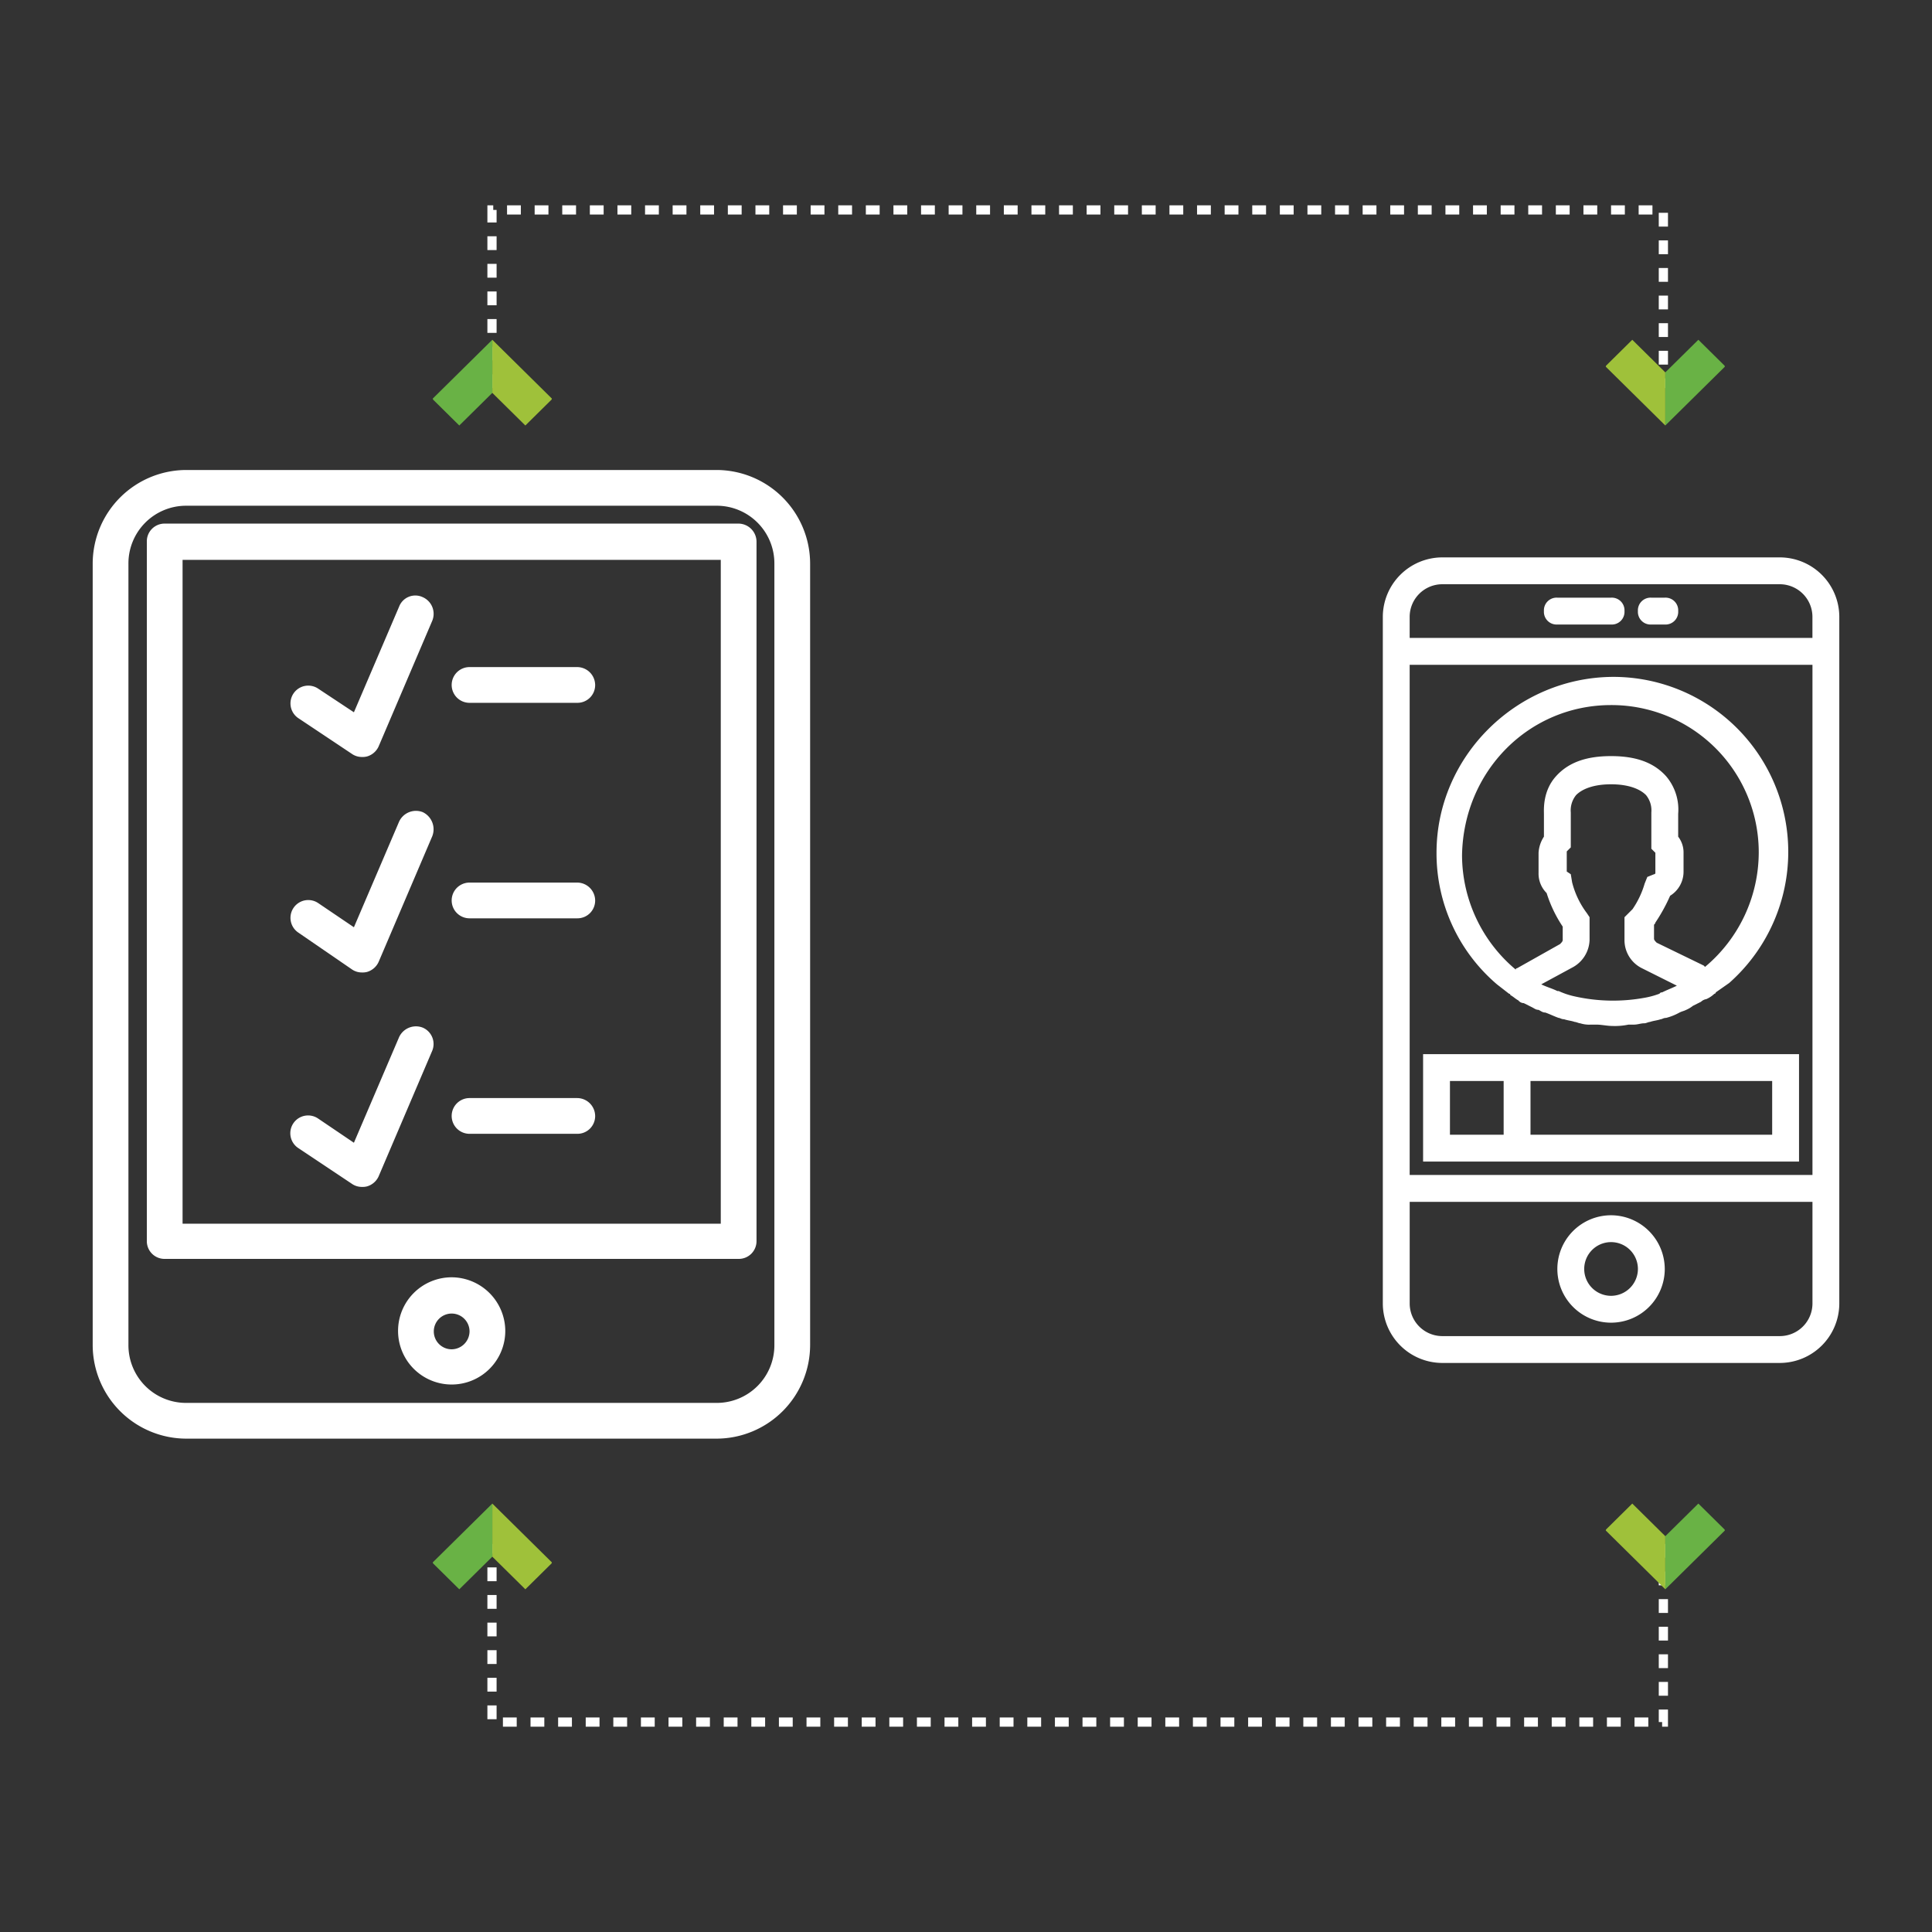
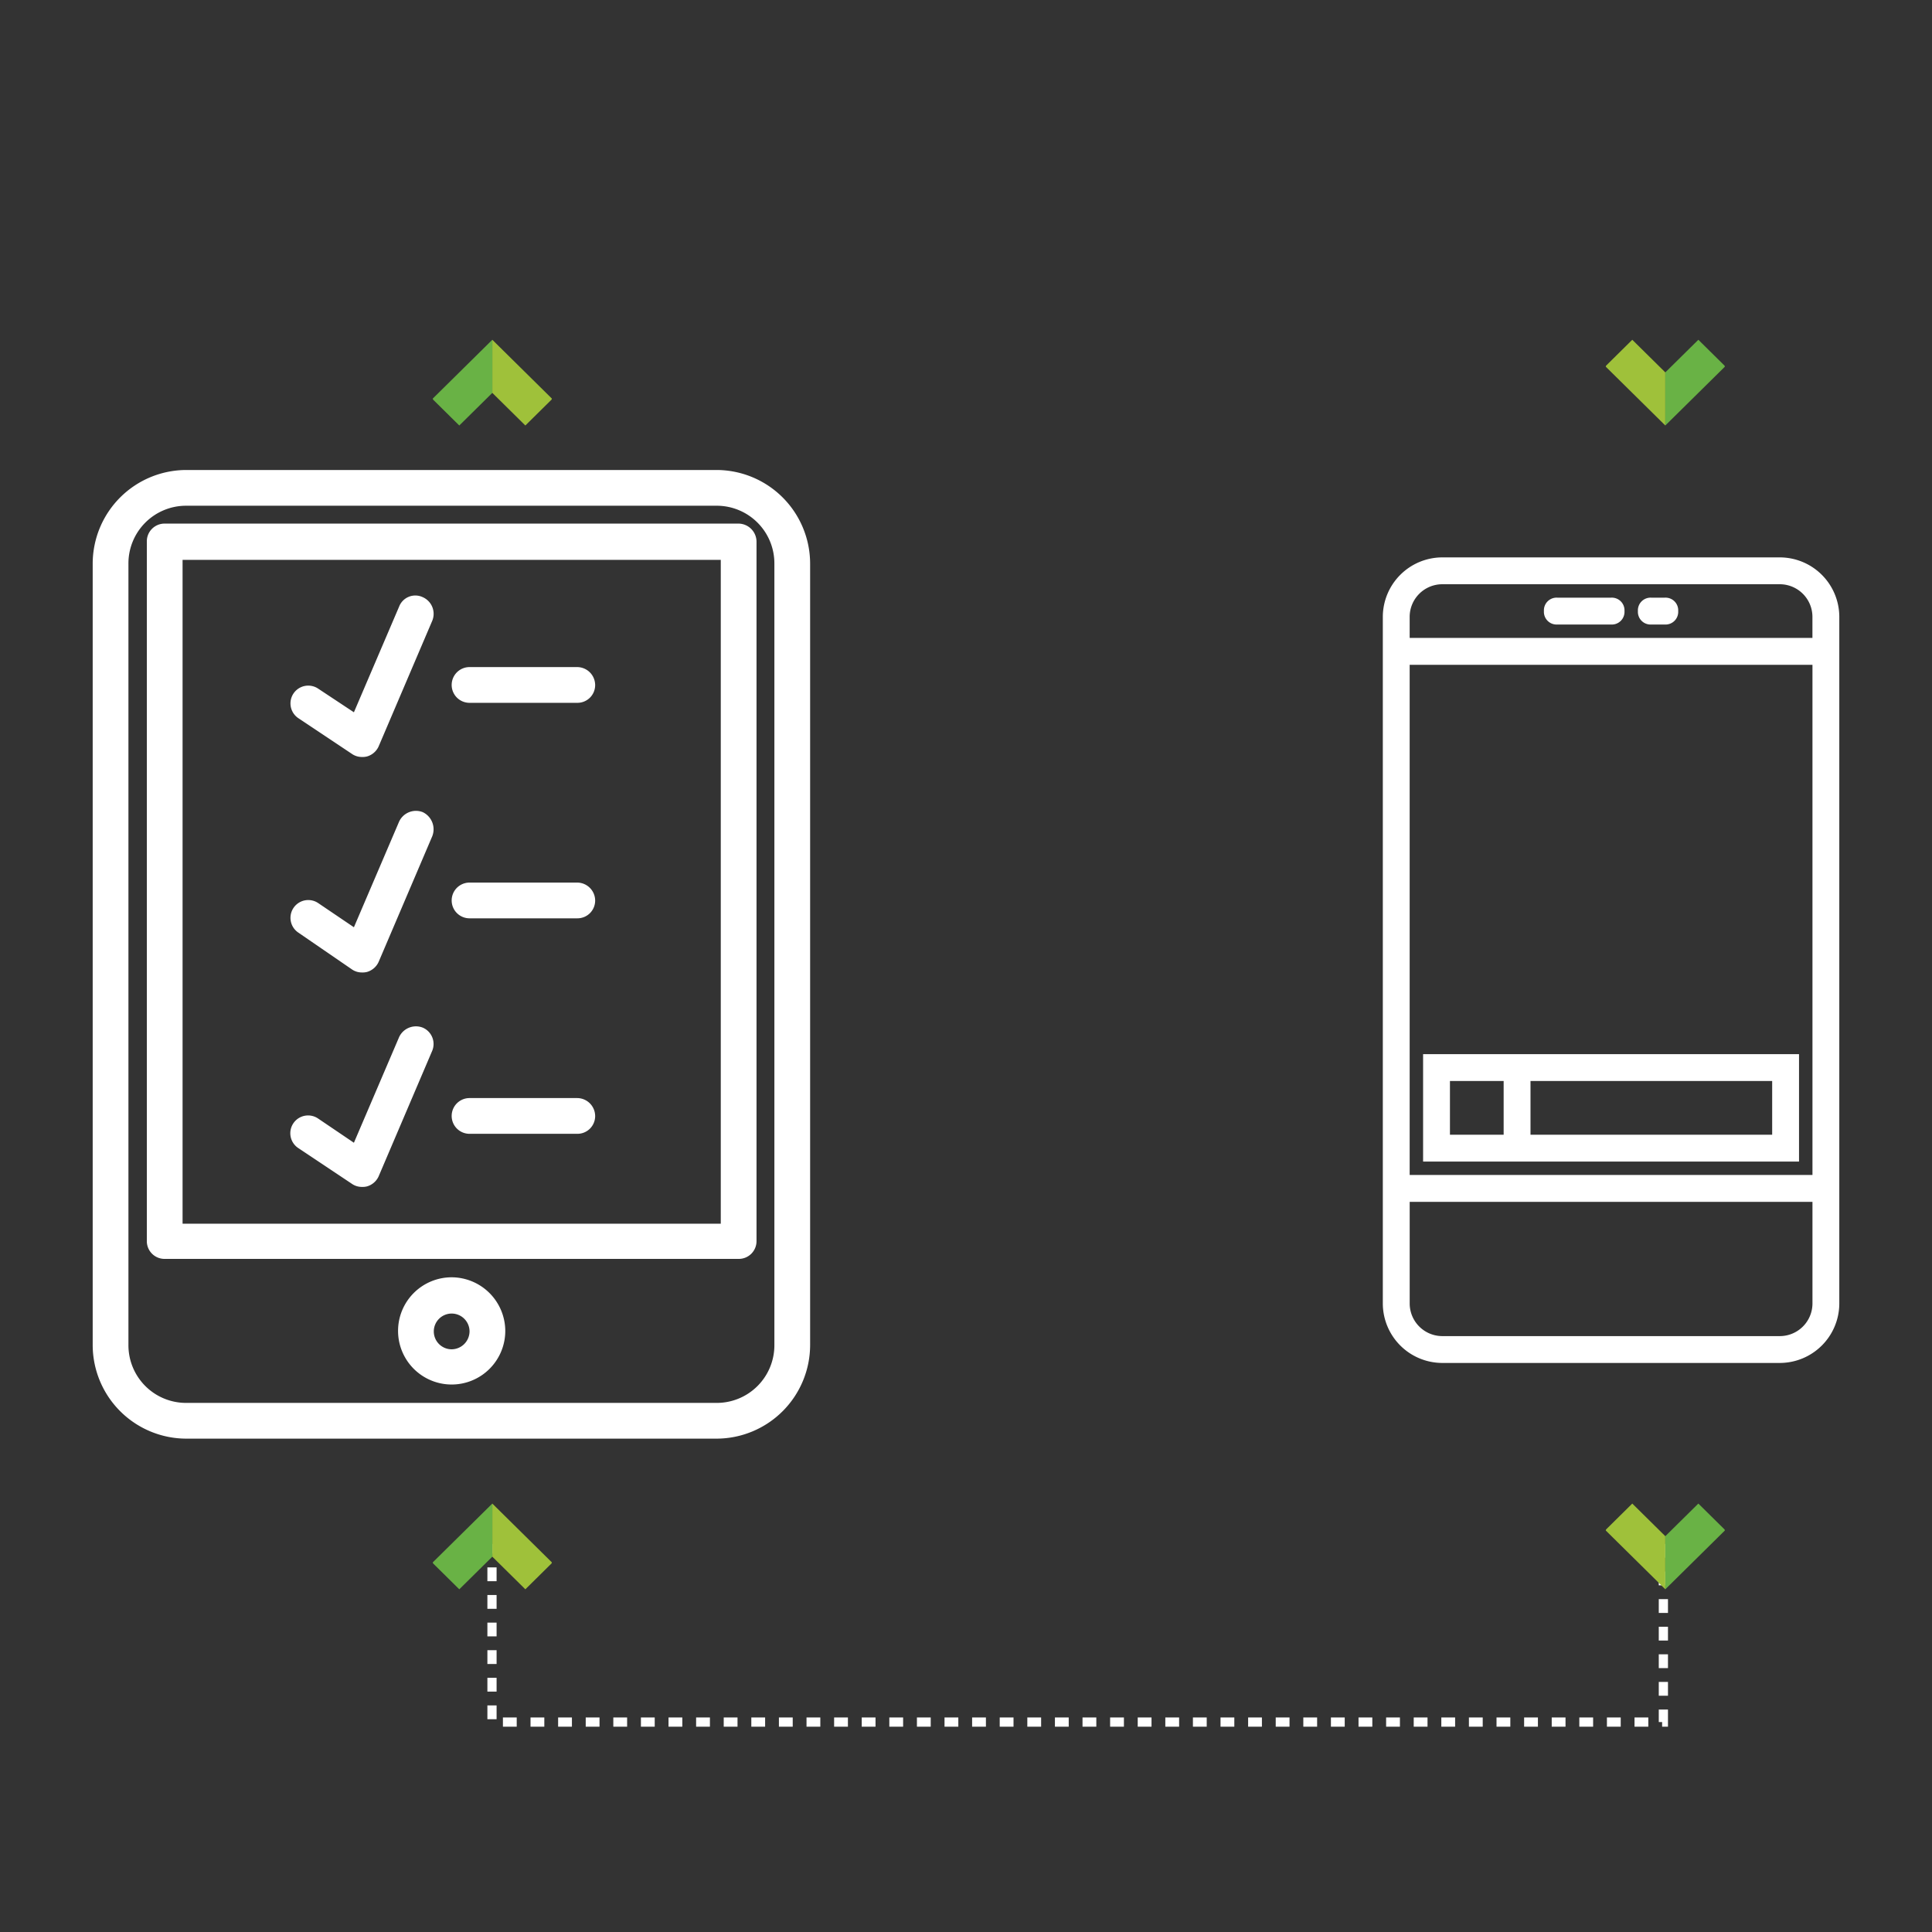
<svg xmlns="http://www.w3.org/2000/svg" xmlns:ns1="http://sodipodi.sourceforge.net/DTD/sodipodi-0.dtd" xmlns:ns2="http://www.inkscape.org/namespaces/inkscape" viewBox="0 0 420 420" version="1.1" id="svg69" ns1:docname="imagen-conecta.svg" width="420" height="420" ns2:version="0.92.3 (2405546, 2018-03-11)">
  <rect x="0" y="0" width="420" height="420" fill="#333333" stroke="none" />
  <ns1:namedview pagecolor="#ffffff" bordercolor="#666666" borderopacity="1" objecttolerance="10" gridtolerance="10" guidetolerance="10" ns2:pageopacity="0" ns2:pageshadow="2" ns2:window-width="1600" ns2:window-height="878" id="namedview71" showgrid="false" ns2:zoom="0.67816092" ns2:cx="336.39302" ns2:cy="239.6017" ns2:window-x="-8" ns2:window-y="-8" ns2:window-maximized="1" ns2:current-layer="svg69" />
  <defs id="defs6">
    <style id="style2">

            .cls-1,.cls-7{fill:#fff}.cls-1{stroke:#707070}.cls-2{clip-path:url(#clip-path)}.cls-3{fill:none;stroke:#fff;stroke-width:2px;stroke-dasharray:3}.cls-4{fill:rgba(0,0,0,0)}.cls-5{fill:#9fc13a}.cls-6{fill:#69b245}

        </style>
    <clipPath id="clip-path">
      <path id="Rectangle_597" d="M 0,0 H 419 V 348 H 0 Z" class="cls-1" data-name="Rectangle 597" transform="translate(-4515,4765)" ns2:connector-curvature="0" style="fill:#ffffff;stroke:#707070" />
    </clipPath>
  </defs>
  <g id="imagen_conecta" class="cls-2" data-name="imagen conecta" transform="translate(4515.151,-4729.363)" clip-path="url(#clip-path)">
    <g id="imagen-conecta" transform="translate(12.462,1.535)">
      <g id="lineas-1">
-         <path id="Path_5" d="m -4420.658,4812.191 v -38.727 h 254.648 v 38.727" class="cls-3" data-name="Path 5" ns2:connector-curvature="0" style="fill:none;stroke:#ffffff;stroke-width:2px;stroke-dasharray:3" />
        <g id="bullet-01" transform="translate(-4433.529,4819.691)">
          <path id="bullet-01_background" d="M 0,0 H 25.885 V 18.637 H 0 Z" class="cls-4" data-name="bullet-01 background" transform="translate(0,-18)" ns2:connector-curvature="0" />
          <g id="Page_1" data-name="Page 1" transform="translate(0,-18)">
            <path id="Fill_1" d="M 7.181,0.637 0,-6.454 V -18 l 12.942,12.779 -0.045,0.212 z" class="cls-5" data-name="Fill 1" transform="translate(12.942,18)" ns2:connector-curvature="0" style="fill:#9fc13a" />
            <path id="Fill_2" d="M 5.761,0.637 0.045,-5.009 0,-5.221 12.942,-18 v 11.546 z" class="cls-6" data-name="Fill 2" transform="translate(0,18)" ns2:connector-curvature="0" style="fill:#69b245" />
          </g>
        </g>
        <g id="bullet-01-2" data-name="bullet-01" transform="rotate(180,-2076.323,2401.164)">
          <path id="bullet-01_background-2" d="M 0,0 H 25.885 V 18.637 H 0 Z" class="cls-4" data-name="bullet-01 background" transform="translate(0,-18)" ns2:connector-curvature="0" />
          <g id="Page_1-2" data-name="Page 1" transform="translate(0,-18)">
            <path id="Fill_1-2" d="M 7.181,0.637 0,-6.454 V -18 l 12.942,12.779 -0.045,0.212 z" class="cls-5" data-name="Fill 1" transform="translate(12.942,18)" ns2:connector-curvature="0" style="fill:#9fc13a" />
            <path id="Fill_2-2" d="M 5.761,0.637 0.045,-5.009 0,-5.221 12.942,-18 v 11.546 z" class="cls-6" data-name="Fill 2" transform="translate(0,18)" ns2:connector-curvature="0" style="fill:#69b245" />
          </g>
        </g>
      </g>
      <g id="lineas-2">
        <path id="Path_6" d="m -4420.658,4812.191 v -38.727 h 254.648 v 38.727" class="cls-3" data-name="Path 6" transform="rotate(180,-4293.334,4937.828)" ns2:connector-curvature="0" style="fill:none;stroke:#ffffff;stroke-width:2px;stroke-dasharray:3" />
        <g id="bullet-01-3" data-name="bullet-01" transform="translate(-4433.529,5072.691)">
          <path id="bullet-01_background-3" d="M 0,0 H 25.885 V 18.637 H 0 Z" class="cls-4" data-name="bullet-01 background" transform="translate(0,-18)" ns2:connector-curvature="0" />
          <g id="Page_1-3" data-name="Page 1" transform="translate(0,-18)">
            <path id="Fill_1-3" d="M 7.181,0.637 0,-6.454 V -18 l 12.942,12.779 -0.045,0.212 z" class="cls-5" data-name="Fill 1" transform="translate(12.942,18)" ns2:connector-curvature="0" style="fill:#9fc13a" />
            <path id="Fill_2-3" d="M 5.761,0.637 0.045,-5.009 0,-5.221 12.942,-18 v 11.546 z" class="cls-6" data-name="Fill 2" transform="translate(0,18)" ns2:connector-curvature="0" style="fill:#69b245" />
          </g>
        </g>
        <g id="bullet-01-4" data-name="bullet-01" transform="rotate(180,-2076.323,2527.664)">
-           <path id="bullet-01_background-4" d="M 0,0 H 25.885 V 18.637 H 0 Z" class="cls-4" data-name="bullet-01 background" transform="translate(0,-18)" ns2:connector-curvature="0" />
          <g id="Page_1-4" data-name="Page 1" transform="translate(0,-18)">
            <path id="Fill_1-4" d="M 7.181,0.637 0,-6.454 V -18 l 12.942,12.779 -0.045,0.212 z" class="cls-5" data-name="Fill 1" transform="translate(12.942,18)" ns2:connector-curvature="0" style="fill:#9fc13a" />
            <path id="Fill_2-4" d="M 5.761,0.637 0.045,-5.009 0,-5.221 12.942,-18 v 11.546 z" class="cls-6" data-name="Fill 2" transform="translate(0,18)" ns2:connector-curvature="0" style="fill:#69b245" />
          </g>
        </g>
      </g>
      <g id="cel" transform="translate(-4227,4849)">
        <path id="Path_157" d="M 86.393,0 H 12.842 A 12.956,12.956 0 0 0 0,12.842 v 149.437 a 12.956,12.956 0 0 0 12.842,12.842 H 86.393 A 12.956,12.956 0 0 0 99.235,162.279 V 12.842 A 12.956,12.956 0 0 0 86.393,0 Z M 5.837,23.349 H 93.4 V 134.26 H 5.837 Z m 7,-17.512 h 73.556 a 7.1,7.1 0 0 1 7,7 v 4.67 H 5.837 v -4.67 a 7.1,7.1 0 0 1 7.005,-7 z M 86.393,169.284 H 12.842 a 7.1,7.1 0 0 1 -7,-7 V 140.1 H 93.4 v 22.182 a 7.1,7.1 0 0 1 -7.007,7.002 z" class="cls-7" data-name="Path 157" ns2:connector-curvature="0" style="fill:#ffffff" />
-         <path id="Path_158" d="M 24.675,49 A 11.675,11.675 0 1 0 36.349,60.675 11.709,11.709 0 0 0 24.675,49 Z m 0,17.512 a 5.837,5.837 0 1 1 5.837,-5.837 5.855,5.855 0 0 1 -5.837,5.837 z" class="cls-7" data-name="Path 158" transform="translate(24.943,94.016)" ns2:connector-curvature="0" style="fill:#ffffff" />
        <path id="Path_159" d="M 14.919,8.837 H 26.593 A 2.757,2.757 0 0 0 29.512,5.918 2.757,2.757 0 0 0 26.593,3 H 14.919 A 2.757,2.757 0 0 0 12,5.919 2.757,2.757 0 0 0 14.919,8.837 Z" class="cls-7" data-name="Path 159" transform="translate(23.024,5.756)" ns2:connector-curvature="0" style="fill:#ffffff" />
        <path id="Path_160" d="m 21.919,8.837 h 2.919 A 2.757,2.757 0 0 0 27.757,5.918 2.757,2.757 0 0 0 24.837,3 H 21.919 A 2.757,2.757 0 0 0 19,5.919 2.757,2.757 0 0 0 21.919,8.837 Z" class="cls-7" data-name="Path 160" transform="translate(36.455,5.756)" ns2:connector-curvature="0" style="fill:#ffffff" />
-         <path id="Path_161" d="m 17.134,75.738 2.627,2.043 a 0.286,0.286 0 0 1 0.292,0.292 c 0.584,0.292 1.167,0.876 1.751,1.167 a 1.516,1.516 0 0 0 1.167,0.584 l 1.751,0.876 c 0.584,0.292 0.876,0.584 1.459,0.584 0.584,0.292 0.876,0.584 1.459,0.584 0.876,0.292 2.043,0.876 2.919,1.167 0.292,0 0.584,0.292 1.167,0.292 0.876,0.292 1.459,0.292 2.335,0.584 0.292,0 0.876,0.292 1.167,0.292 a 6.426,6.426 0 0 0 2.335,0.292 h 1.167 c 1.167,0 2.335,0.292 3.5,0.292 a 14.211,14.211 0 0 0 3.5,-0.292 h 1.17 c 0.876,0 1.459,-0.292 2.335,-0.292 0.292,0 0.876,-0.292 1.167,-0.292 0.876,-0.292 1.459,-0.292 2.335,-0.584 0.292,0 0.584,-0.292 1.167,-0.292 a 12.2,12.2 0 0 0 2.919,-1.167 c 0.584,-0.292 0.876,-0.292 1.459,-0.584 a 6.38,6.38 0 0 0 1.459,-0.876 l 1.751,-0.876 a 2.213,2.213 0 0 1 1.167,-0.584 6.106,6.106 0 0 0 1.751,-1.167 0.286,0.286 0 0 0 0.292,-0.292 l 2.919,-2.043 A 38.046,38.046 0 0 0 42.527,8.9 C 21.512,8.9 4,26.12 4,47.135 a 37.414,37.414 0 0 0 13.134,28.603 z m 16.928,2.627 a 16.455,16.455 0 0 1 -3.5,-1.167 H 30.27 c -1.167,-0.584 -2.335,-0.876 -3.5,-1.459 l 7,-3.794 a 7.007,7.007 0 0 0 3.5,-5.837 V 61.144 L 36.686,60.268 A 18.8,18.8 0 0 1 33.475,53.555 L 33.187,51.8 32.311,51.216 v -4.373 l 0.876,-0.876 v -7.588 a 5.253,5.253 0 0 1 1.167,-3.794 c 1.459,-1.459 4.086,-2.335 7.589,-2.335 3.503,0 6.129,0.876 7.589,2.335 a 5.253,5.253 0 0 1 1.168,3.794 v 7.88 l 0.876,0.876 v 4.378 a 0.286,0.286 0 0 1 -0.292,0.292 l -1.459,0.584 -0.584,1.459 a 19.358,19.358 0 0 1 -2.627,5.546 l -0.876,0.876 -0.876,0.876 v 4.962 a 6.807,6.807 0 0 0 3.794,6.129 l 7.589,3.794 c -1.167,0.584 -2.043,0.876 -3.211,1.459 -0.292,0 -0.292,0 -0.584,0.292 A 17.947,17.947 0 0 1 49.239,78.658 38.156,38.156 0 0 1 34.062,78.366 Z M 41.942,15.03 A 32.013,32.013 0 0 1 74.048,47.135 32.525,32.525 0 0 1 62.374,71.944 L 62.082,71.652 51.866,66.69 C 51.574,66.398 51.282,66.106 51.282,65.814 V 62.9 c 0,-0.292 0.292,-0.292 0.292,-0.584 a 37.39,37.39 0 0 0 3.211,-5.837 6.13,6.13 0 0 0 2.915,-5.258 v -4.086 a 5.609,5.609 0 0 0 -1.167,-3.5 V 38.671 A 11.159,11.159 0 0 0 53.91,30.5 c -2.627,-2.919 -6.421,-4.378 -11.967,-4.378 -5.546,0 -9.343,1.458 -11.967,4.378 -2.919,3.211 -2.627,7.3 -2.627,8.172 v 4.962 a 7.151,7.151 0 0 0 -1.167,3.5 v 4.378 a 5.94,5.94 0 0 0 1.751,4.378 28.347,28.347 0 0 0 3.5,7.3 v 2.919 c 0,0.292 -0.292,0.584 -0.584,0.876 l -9.34,5.254 A 0.286,0.286 0 0 0 21.217,72.531 32.526,32.526 0 0 1 9.546,47.719 C 9.837,29.331 24.139,15.029 41.943,15.029 Z" class="cls-7" data-name="Path 161" transform="translate(7.675,17.076)" ns2:connector-curvature="0" style="fill:#ffffff" />
        <path id="Path_162" d="M 26.349,37 H 3 V 60.349 H 84.723 V 37 Z M 8.837,54.512 V 42.837 h 11.675 v 11.675 z m 70.048,0 H 26.349 V 42.837 h 52.537 z" class="cls-7" data-name="Path 162" transform="translate(5.756,70.991)" ns2:connector-curvature="0" style="fill:#ffffff" />
      </g>
      <g id="tablet" transform="translate(-4507.462,4830)">
        <g id="Group_263" data-name="Group 263">
          <g id="Group_262" data-name="Group 262">
            <path id="Path_163" d="M 135.625,0 H 20.338 A 20.383,20.383 0 0 0 0,20.338 v 169.9 a 20.383,20.383 0 0 0 20.338,20.338 h 115.287 a 20.383,20.383 0 0 0 20.338,-20.338 V 20.338 A 20.383,20.383 0 0 0 135.625,0 Z m 12.568,190.24 a 12.532,12.532 0 0 1 -12.568,12.568 H 20.338 A 12.532,12.532 0 0 1 7.77,190.24 V 20.338 A 12.532,12.532 0 0 1 20.338,7.77 h 115.287 a 12.532,12.532 0 0 1 12.568,12.568 v 169.9 z" class="cls-7" data-name="Path 163" ns2:connector-curvature="0" style="fill:#ffffff" />
          </g>
        </g>
        <g id="Group_265" data-name="Group 265" transform="translate(11.769,11.654)">
          <g id="Group_264" data-name="Group 264">
            <path id="Path_164" d="M 138.955,10.2 H 14.185 A 3.853,3.853 0 0 0 10.3,14.085 v 152.078 a 3.853,3.853 0 0 0 3.885,3.885 h 124.77 a 3.853,3.853 0 0 0 3.885,-3.885 V 14.2 a 3.951,3.951 0 0 0 -3.885,-4 z m -3.885,152.192 h -117 V 18.084 h 117 z" class="cls-7" data-name="Path 164" transform="translate(-10.3,-10.2)" ns2:connector-curvature="0" style="fill:#ffffff" />
          </g>
        </g>
        <g id="Group_267" data-name="Group 267" transform="translate(66.384,175.501)">
          <g id="Group_266" data-name="Group 266">
            <path id="Path_165" d="M 69.754,153.6 A 11.654,11.654 0 1 0 81.408,165.254 11.7,11.7 0 0 0 69.754,153.6 Z m 0,15.653 a 3.885,3.885 0 1 1 3.885,-3.885 3.926,3.926 0 0 1 -3.885,3.885 z" class="cls-7" data-name="Path 165" transform="translate(-58.1,-153.6)" ns2:connector-curvature="0" style="fill:#ffffff" />
          </g>
        </g>
        <g id="Group_269" data-name="Group 269" transform="translate(78.038,42.847)">
          <g id="Group_268" data-name="Group 268">
            <path id="Path_166" d="M 95.608,37.5 H 72.185 a 3.885,3.885 0 1 0 0,7.77 H 95.608 A 3.853,3.853 0 0 0 99.493,41.385 3.926,3.926 0 0 0 95.608,37.5 Z" class="cls-7" data-name="Path 166" transform="translate(-68.3,-37.5)" ns2:connector-curvature="0" style="fill:#ffffff" />
          </g>
        </g>
        <g id="Group_271" data-name="Group 271" transform="translate(43.018,27.296)">
          <g id="Group_270" data-name="Group 270">
            <path id="Path_167" d="M 66.386,24.244 A 3.774,3.774 0 0 0 61.244,26.3 l -9.826,22.967 -7.77,-5.142 a 3.867,3.867 0 0 0 -4.342,6.4 l 11.654,7.77 a 3.762,3.762 0 0 0 2.171,0.686 3.887,3.887 0 0 0 1.143,-0.114 3.983,3.983 0 0 0 2.514,-2.171 l 11.655,-27.31 a 3.957,3.957 0 0 0 -2.057,-5.142 z" class="cls-7" data-name="Path 167" transform="translate(-37.65,-23.89)" ns2:connector-curvature="0" style="fill:#ffffff" />
          </g>
        </g>
        <g id="Group_273" data-name="Group 273" transform="translate(78.038,89.693)">
          <g id="Group_272" data-name="Group 272">
            <path id="Path_168" d="M 95.608,78.5 H 72.185 a 3.885,3.885 0 1 0 0,7.77 H 95.608 A 3.853,3.853 0 0 0 99.493,82.385 3.926,3.926 0 0 0 95.608,78.5 Z" class="cls-7" data-name="Path 168" transform="translate(-68.3,-78.5)" ns2:connector-curvature="0" style="fill:#ffffff" />
          </g>
        </g>
        <g id="Group_275" data-name="Group 275" transform="translate(43.018,74.093)">
          <g id="Group_274" data-name="Group 274">
            <path id="Path_169" d="m 66.386,65.136 a 4.04,4.04 0 0 0 -5.142,2.057 L 51.418,90.159 43.649,84.9 a 3.867,3.867 0 0 0 -4.342,6.4 l 11.654,8 a 3.762,3.762 0 0 0 2.171,0.686 3.887,3.887 0 0 0 1.143,-0.114 3.983,3.983 0 0 0 2.513,-2.172 L 68.443,70.392 a 4.132,4.132 0 0 0 -2.057,-5.256 z" class="cls-7" data-name="Path 169" transform="translate(-37.65,-64.847)" ns2:connector-curvature="0" style="fill:#ffffff" />
          </g>
        </g>
        <g id="Group_277" data-name="Group 277" transform="translate(78.038,136.539)">
          <g id="Group_276" data-name="Group 276">
            <path id="Path_170" d="M 95.608,119.5 H 72.185 a 3.885,3.885 0 1 0 0,7.77 h 23.423 a 3.853,3.853 0 0 0 3.885,-3.885 3.926,3.926 0 0 0 -3.885,-3.885 z" class="cls-7" data-name="Path 170" transform="translate(-68.3,-119.5)" ns2:connector-curvature="0" style="fill:#ffffff" />
          </g>
        </g>
        <g id="Group_279" data-name="Group 279" transform="translate(43.018,120.939)">
          <g id="Group_278" data-name="Group 278">
            <path id="Path_171" d="m 66.386,106.136 a 4.04,4.04 0 0 0 -5.142,2.057 l -9.826,22.966 -7.77,-5.256 a 3.867,3.867 0 1 0 -4.342,6.4 l 11.654,7.77 a 3.762,3.762 0 0 0 2.171,0.686 3.886,3.886 0 0 0 1.143,-0.114 3.983,3.983 0 0 0 2.514,-2.171 l 11.654,-27.308 a 3.868,3.868 0 0 0 -2.056,-5.03 z" class="cls-7" data-name="Path 171" transform="translate(-37.65,-105.847)" ns2:connector-curvature="0" style="fill:#ffffff" />
          </g>
        </g>
      </g>
    </g>
  </g>
</svg>